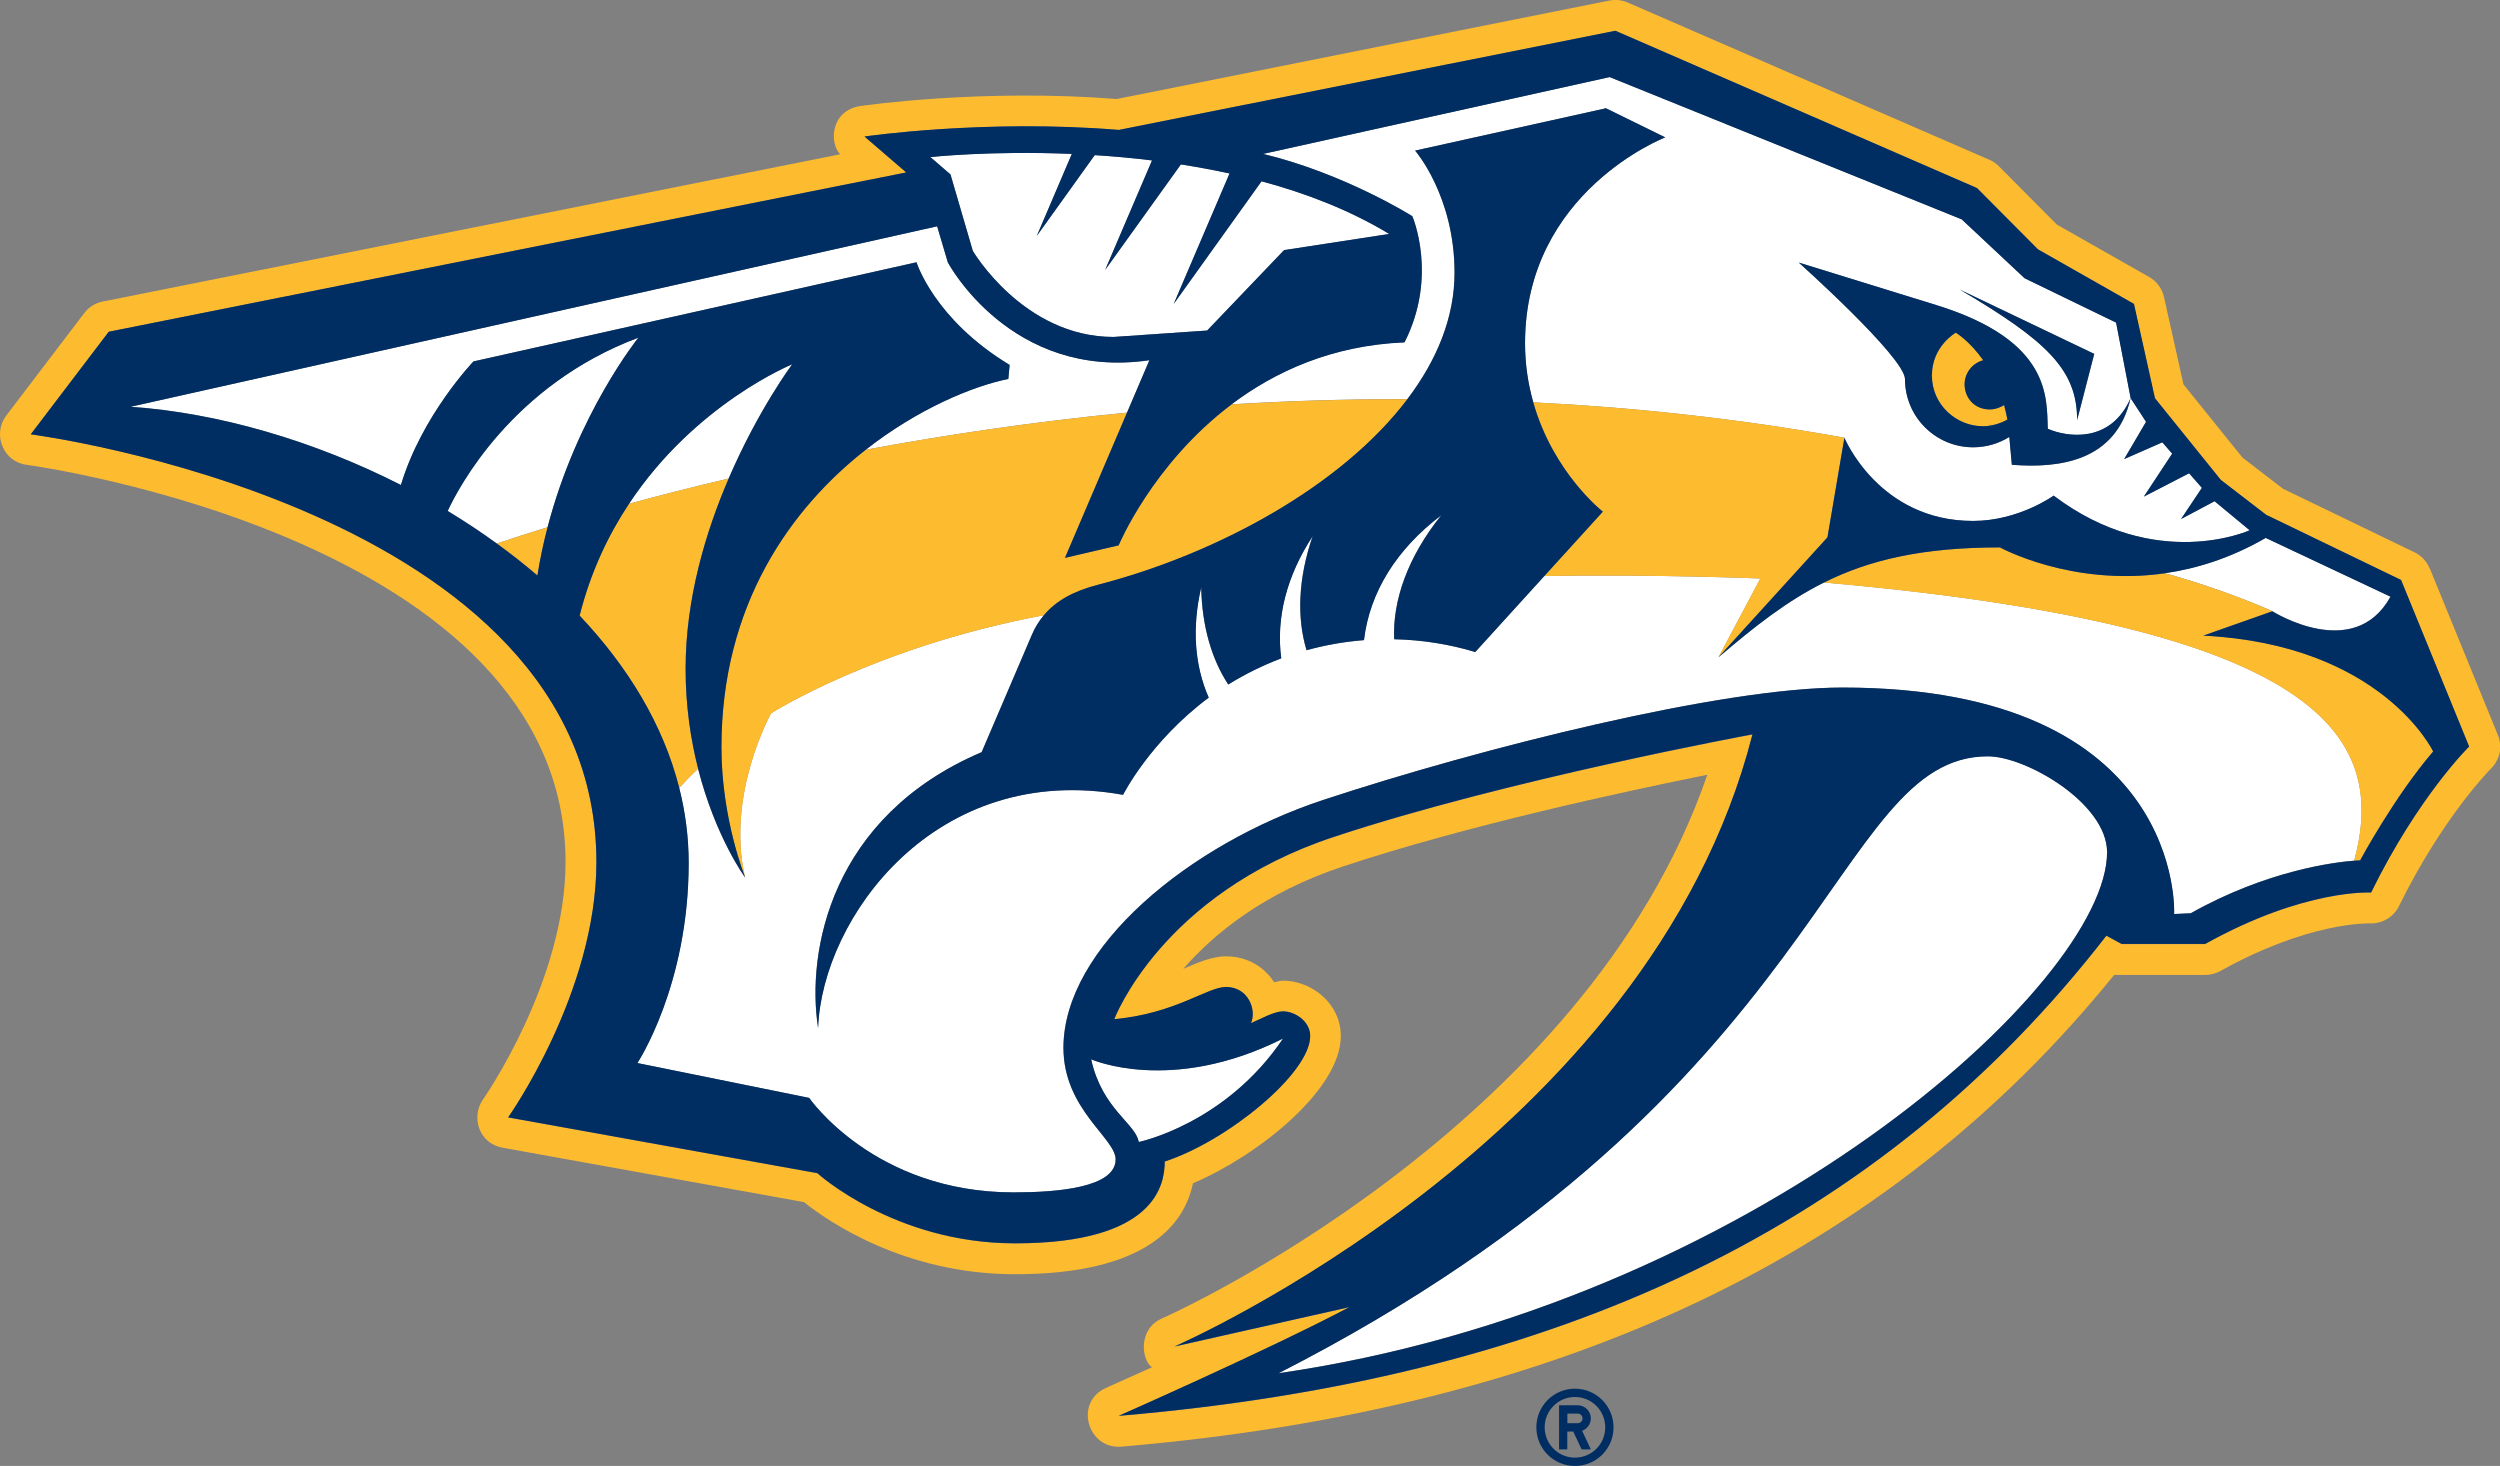
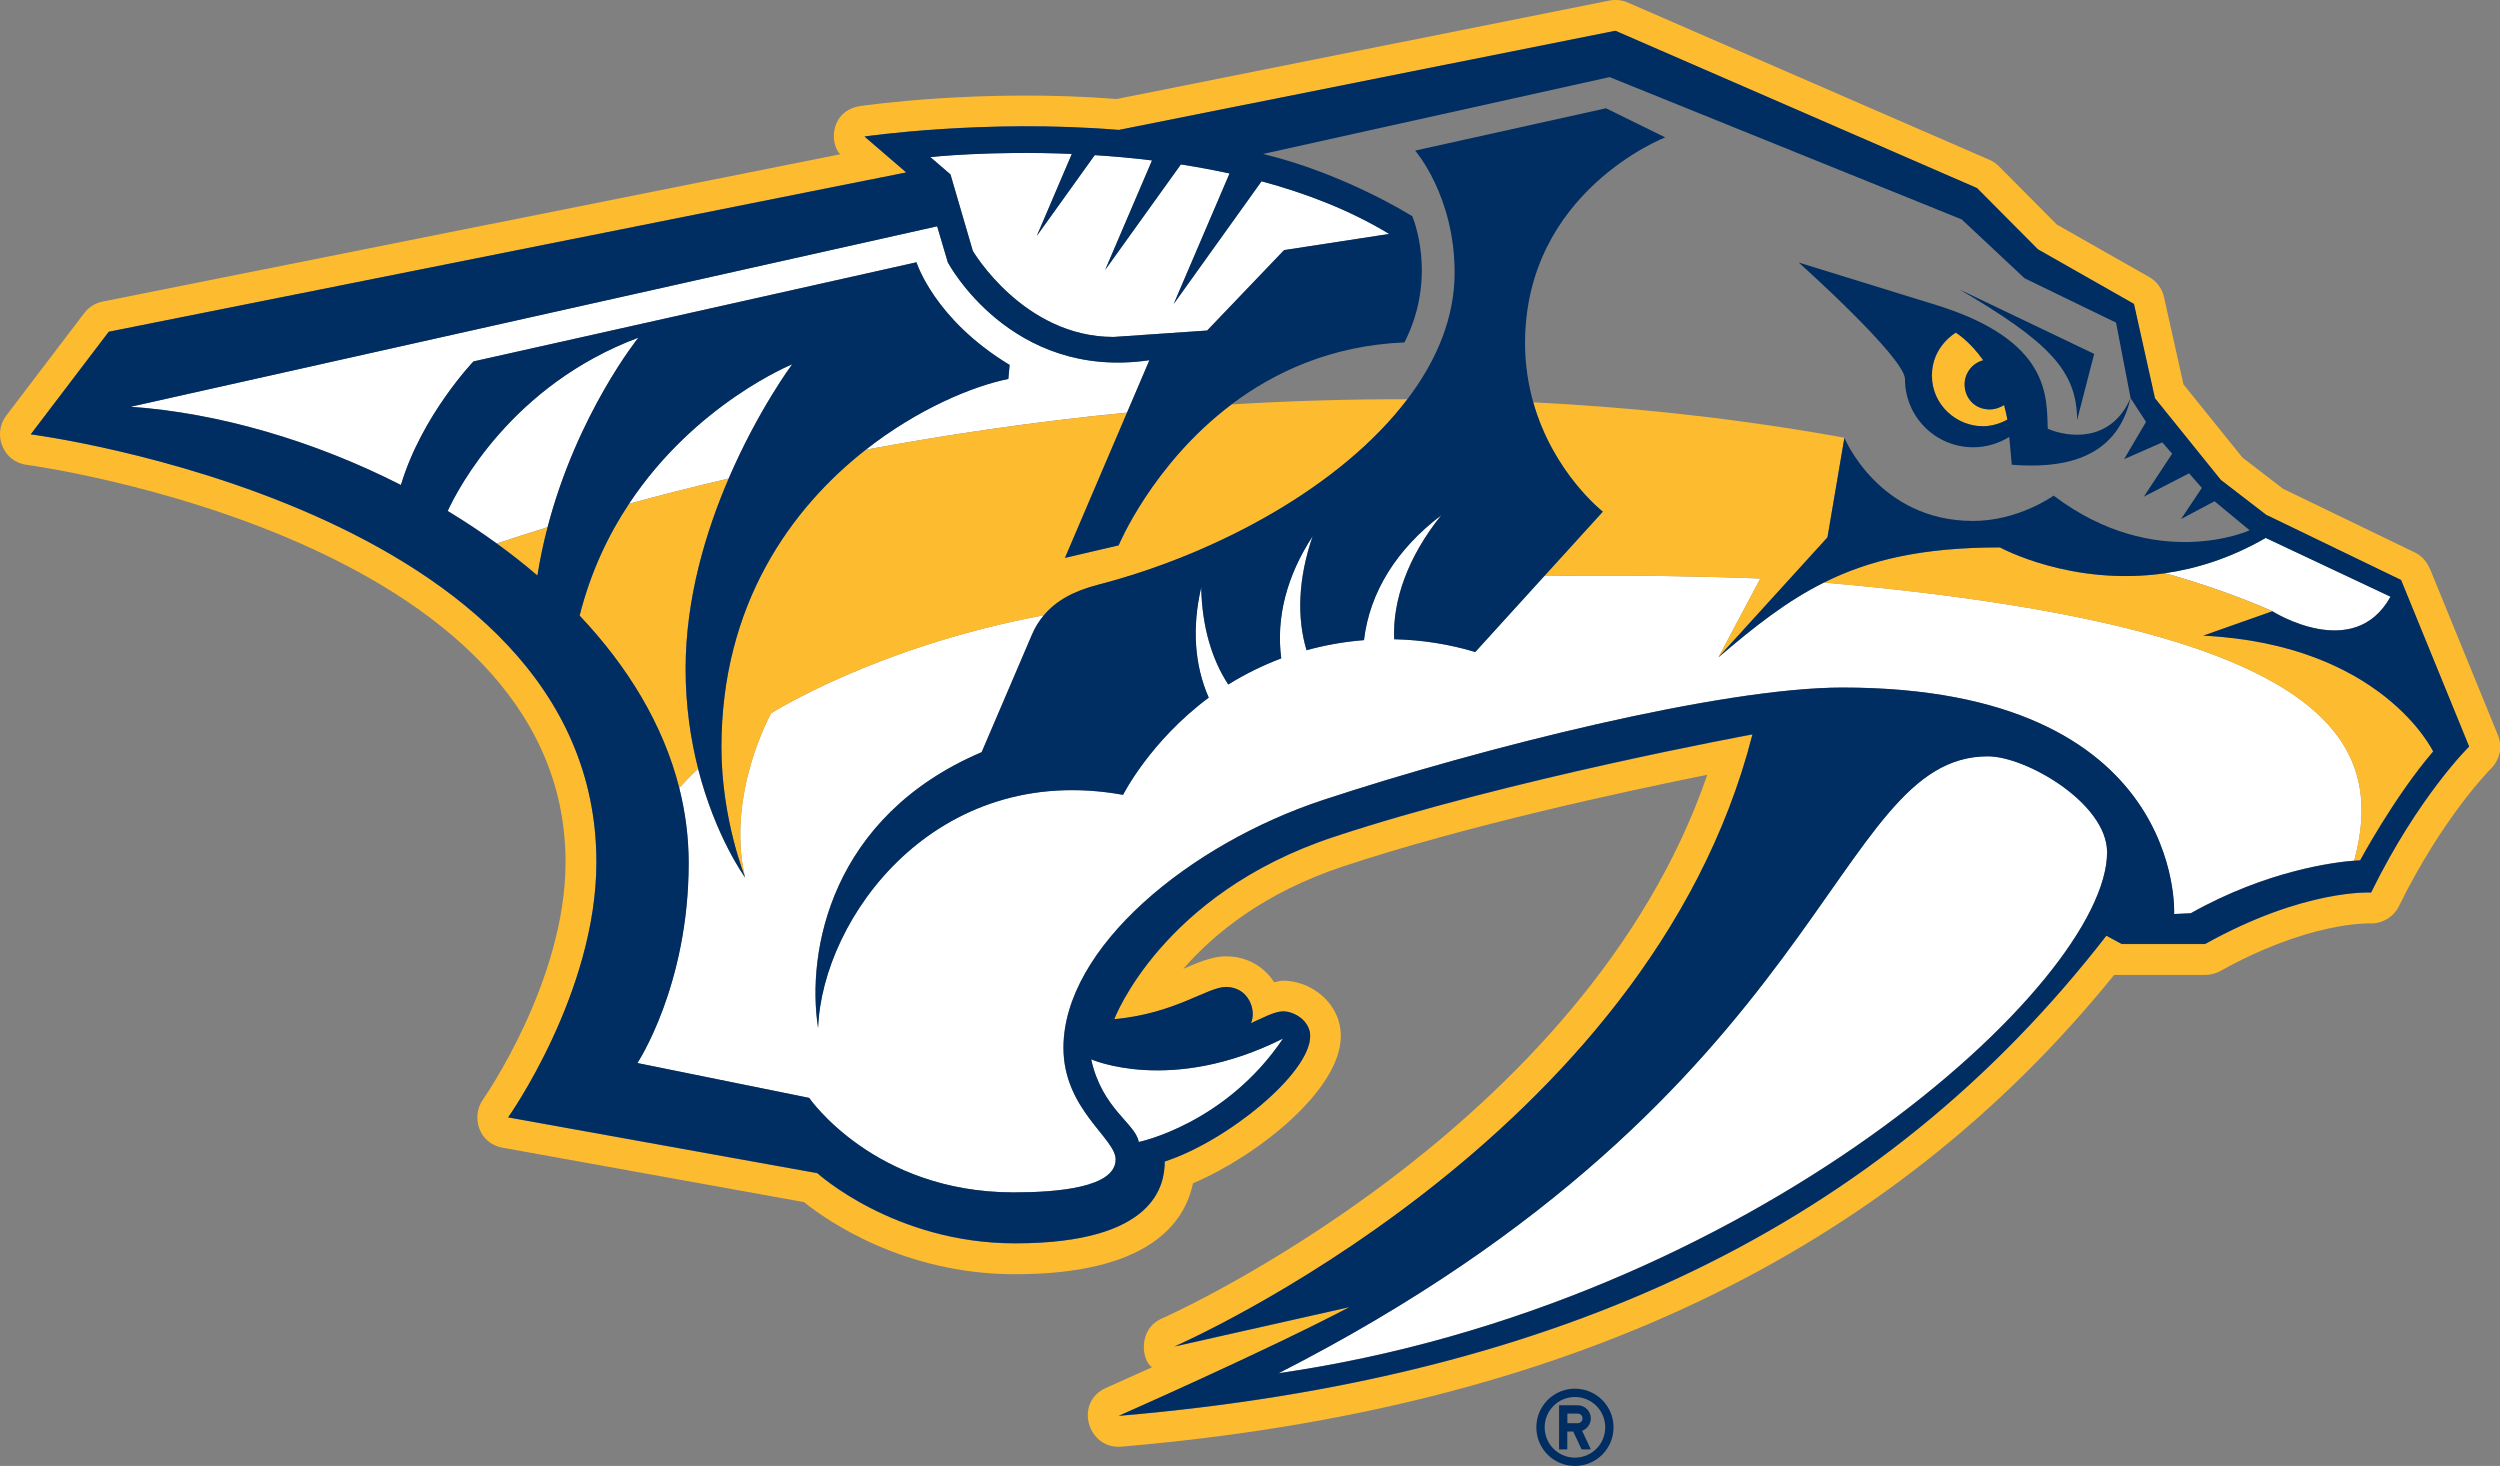
<svg xmlns="http://www.w3.org/2000/svg" id="Layer_2" data-name="Layer 2" viewBox="0 0 307.09 180.07">
  <rect x="0" y="0" width="307.09" height="180.07" fill="#808080" stroke="none" />
  <defs>
    <style>
      .cls-1 {
        fill: #fff;
      }

      .cls-1, .cls-2, .cls-3 {
        stroke-width: 0px;
      }

      .cls-2 {
        fill: #fdbb30;
      }

      .cls-3 {
        fill: #002d62;
      }
    </style>
  </defs>
  <g id="Art">
    <g>
      <g>
        <path class="cls-1" d="m97.3,44.75s-11.88,4.81-20.05,17.13c3.7-1.01,7.8-2.06,12.25-3.1,3.63-8.43,7.8-14.03,7.8-14.03" />
        <path class="cls-1" d="m265.93,70.41c7.4,2.03,13.2,4.66,13.2,4.66,0,0,10.03,6.35,14.52-1.79l-15.33-7.22c-4.29,2.48-8.5,3.78-12.39,4.34" />
        <path class="cls-1" d="m58.16,44.39l54.42-12.18s2.15,7,11.44,12.61l-.16,1.72c-4.31.87-11.07,3.64-17.52,8.7,9.72-1.81,20.5-3.43,32.1-4.56l2.75-6.44c-17.07,2.5-24.77-12.02-24.77-12.02l-1.31-4.43L16.04,49.96c10.69.74,22.47,4.14,33.21,9.61,2.56-8.55,8.91-15.18,8.91-15.18" />
        <path class="cls-1" d="m224.05,71.55c-4.55,2.27-8.49,5.38-12.95,9.18l5.14-9.67s-13.57-.55-26.56-.3l-8.48,9.33c-3.16-.96-6.5-1.49-9.96-1.57-.2-4.72,1.65-10.09,5.8-15.24-5.5,4.14-8.82,9.46-9.51,15.35-2.42.19-4.78.61-7.05,1.24-1.19-3.92-1.06-8.75.75-14.01-3.2,4.88-4.52,10.05-3.86,15.01-2.28.86-4.45,1.94-6.51,3.21-2-3.05-3.23-7.11-3.32-11.95-1.16,4.96-.83,9.59.92,13.57-7.25,5.4-10.52,11.94-10.52,11.94-23.03-4.15-36.97,15.12-37.46,28.64-1.46-9.38,1.54-25.98,20.09-33.88l6.16-14.39c.38-.92.89-1.72,1.49-2.44-20.68,3.86-33.51,12.05-33.51,12.05,0,0-5.57,9.97-3.19,20.17,0,0-3.63-4.94-5.78-13.36-.94.89-1.73,1.71-2.32,2.36.75,2.98,1.16,6.06,1.16,9.22,0,15.08-6.3,24.57-6.3,24.57l21.1,4.28s7.98,11.61,25.11,11.61c5.42,0,12.54-.6,12.54-4.06,0-2.61-6.41-6.15-6.41-13.71,0-12.27,15.42-25.01,31.96-30.46,19.33-6.37,48.87-13.79,63.72-13.79,42.14,0,40.75,27.82,40.75,27.82l2.04-.1c9.38-5.27,17.68-6.28,20.1-6.46,4.06-15.12-3.65-28.75-65.14-34.16" />
-         <path class="cls-1" d="m172.51,42.04c-8.92.37-15.92,3.6-21.25,7.62,6.98-.42,14.2-.65,21.61-.64,3.63-4.79,5.79-10.03,5.79-15.52,0-9.46-4.84-15-4.84-15l23.45-5.2,7.29,3.58s-17.23,6.62-17.23,25.3c0,2.66.39,5.07,1.01,7.24,12.4.62,25.21,1.99,38.23,4.35,0,0,4.21,10.22,15.8,10.22,5.61,0,9.9-3.11,9.9-3.11,12.57,9.5,24.08,4.25,24.08,4.25l-4.31-3.57-4.12,2.19,2.56-3.84-1.57-1.79-5.56,2.87,3.48-5.28-1.21-1.39-4.69,2.06,2.69-4.58-1.89-2.9c-1.76,7.74-8.66,8.66-14.59,8.2l-.31-3.42c-1.28.8-2.81,1.27-4.44,1.27-4.63,0-8.38-3.75-8.38-8.37,0-2.65-13.05-14.32-13.05-14.32l16.89,5.22c14.15,4.37,13.54,11.39,13.7,15.2,2.38,1.05,7.75,1.82,10.18-3.77l-1.79-9.29-11.24-5.45-7.72-7.23-43.25-17.48-42.57,9.44c10.03,2.42,18.33,7.65,18.33,7.65,0,0,3.19,7.33-.96,15.5m84.73,1.42l-2.1,8.13c0-6.16-3.64-9.69-14.42-16.03l16.52,7.9Z" />
        <path class="cls-1" d="m55,62.76c2.08,1.25,4.09,2.59,6.03,4,1.77-.59,3.85-1.27,6.23-2,3.66-14,11.16-23.29,11.16-23.29-15.55,5.81-22.14,18.5-23.43,21.29" />
        <path class="cls-1" d="m119.49,30.81s6.22,10.58,17.29,10.58l11.51-.79,9.45-9.88,12.91-1.99c-4.78-2.9-10.18-4.99-15.68-6.47l-10.79,15.07,6.86-16.03c-2-.44-4-.8-5.98-1.11l-9.3,12.96,5.75-13.45c-2.42-.3-4.79-.51-7.04-.65l-7.11,9.91,4.3-10.06c-10.04-.42-17.37.39-17.37.39l2.47,2.13,2.74,9.38Z" />
        <path class="cls-1" d="m134.03,130.11c1.36,6.14,5.46,7.87,5.85,10.17,0,0,10.66-2.19,17.74-12.73-13.79,6.94-23.6,2.56-23.6,2.56" />
        <path class="cls-1" d="m258.82,104.67c0-6.01-9.95-11.78-14.64-11.78-19.31,0-19.05,41.02-87.13,75.78,57.99-8.38,101.77-47.82,101.77-64" />
        <path class="cls-2" d="m298.44,69.82c-.35-.87-1.01-1.57-1.86-1.98l-16.14-7.8-4.98-3.83-7.25-8.99-2.39-10.72c-.23-1.04-.89-1.94-1.82-2.47l-11.34-6.44-7.13-7.17c-.34-.34-.73-.61-1.18-.8L199.94.31c-.71-.31-1.49-.39-2.25-.24l-60.52,12.09c-16.48-1.29-30.92.78-31.53.87-3.71.62-3.73,4.63-2.44,5.92L12.62,37.04c-.9.18-1.71.68-2.27,1.42L.76,51.06c-1.7,2.24-.42,5.66,2.53,6.04.66.09,66.18,9.06,66.18,48.8,0,14.63-10.04,29.02-10.15,29.17-1.45,2.06-.57,5.37,2.42,5.91l37.01,6.68c2.8,2.24,12.22,8.86,25.92,8.86,16.23,0,20.82-6.14,21.87-11.17,8.04-3.42,18.16-11.53,18.16-18.08,0-4.08-3.67-6.81-7.09-6.81-.39,0-.74.14-1.11.2,0,0-1.73-3.19-5.91-3.19-1.79,0-3.73.89-5.24,1.54,3.71-4.26,9.84-9.34,19.65-12.59,15.12-5.02,34.84-9.27,44.72-11.25-15.01,43.63-66.42,66.54-66.96,66.77-3.06,1.33-2.51,5.21-1.25,6.01l-5.62,2.52c-4,1.76-2.29,7.58,1.85,7.23,54.26-4.61,94.16-23.61,121.95-57.94h11.18c.65,0,1.28-.17,1.85-.47,10.93-6.11,18.27-5.86,18.35-5.86,1.5.07,2.94-.76,3.6-2.11,5.42-11.01,11.25-16.85,11.31-16.9.81-.81,1.58-2.33.85-4.13l-8.36-20.46Zm-7.19,39.83s-8.16-.5-20.39,6.32h-10.24l-1.89-1.01c-27.68,35.71-67.12,54.37-121.32,58.98,0,0,18.39-8.1,28.35-13.36l-21.5,4.84s58.27-25.27,71-75.19c0,0-30.06,5.52-51.45,12.6-21.18,7.01-26.95,22.39-26.95,22.39,7.54-.7,11.43-3.96,13.74-3.96,2.74,0,3.78,2.83,3.06,4.44,1.26-.54,2.82-1.45,3.96-1.45,1.39,0,3.31,1.18,3.31,3.03,0,4.61-10.28,12.95-17.87,15.41,0,2.81-1.11,10.05-18.38,10.05-14.84,0-24.28-8.62-24.28-8.62l-37.98-6.85s10.84-15.28,10.84-31.35C73.26,62.32,3.77,53.35,3.77,53.35l9.59-12.6,97.96-19.57-5.13-4.41s14.77-2.17,31.24-.81l60.99-12.18,44.41,19.32,7.49,7.53,11.79,6.7,2.58,11.59,8.09,10.03,5.64,4.34,16.5,7.96,8.36,20.46s-6.23,6.1-12.05,17.93" />
        <path class="cls-2" d="m279.12,75.08s-5.79-2.64-13.2-4.66c-11.5,1.65-20.25-3.18-20.25-3.18-9.53,0-16.04,1.53-21.63,4.32,61.49,5.41,69.2,19.04,65.14,34.16.46-.04.71-.04.71-.04,0,0,4.16-7.76,8.98-13.39,0,0-6.26-13.13-28.23-14.22l8.47-2.98Z" />
        <path class="cls-2" d="m89.51,58.78c-4.45,1.04-8.54,2.09-12.25,3.1-2.54,3.83-4.72,8.38-6.07,13.74,5.89,6.23,10.26,13.37,12.24,21.17.59-.65,1.38-1.47,2.32-2.36-.9-3.53-1.54-7.65-1.54-12.29,0-8.64,2.49-16.85,5.3-23.37" />
        <path class="cls-2" d="m226.56,53.77c-13.02-2.36-25.83-3.73-38.23-4.35,2.45,8.68,8.54,13.43,8.54,13.43l-7.19,7.91c12.99-.24,26.55.3,26.55.3l-5.14,9.66,13.39-14.73,2.08-12.23Z" />
        <path class="cls-2" d="m137.4,66.98l-6.59,1.54,7.62-17.83c-11.6,1.13-22.39,2.74-32.1,4.56-9.17,7.19-17.72,19-17.72,36.55,0,8.8,2.92,16,2.92,16-2.38-10.19,3.19-20.17,3.19-20.17,0,0,12.82-8.19,33.51-12.05,1.45-1.73,3.56-2.94,6.62-3.73,14.85-3.86,30.02-12.23,38.03-22.81-7.41-.01-14.63.21-21.61.64-9.73,7.34-13.86,17.31-13.86,17.31" />
        <path class="cls-2" d="m66.02,70.7c.33-2.06.75-4.03,1.25-5.93-2.38.73-4.47,1.4-6.23,1.99,1.72,1.25,3.39,2.56,4.99,3.93" />
        <path class="cls-2" d="m243.54,52.37c1.76,0,3.06-.83,3.06-.83-.11-.62-.25-1.21-.41-1.78-.43.27-1.04.54-1.77.54-1.9,0-3.08-1.46-3.08-3.08,0-1.37.94-2.61,2.29-2.96-1.68-2.38-3.37-3.39-3.37-3.39,0,0-2.94,1.64-2.94,5.27s3.05,6.22,6.22,6.22" />
        <path class="cls-3" d="m278.44,63.29l-5.64-4.34-8.09-10.03-2.58-11.59-11.79-6.7-7.49-7.53L198.43,3.78l-61,12.18c-16.48-1.36-31.24.81-31.24.81l5.13,4.41L13.36,40.75l-9.58,12.6s69.48,8.96,69.48,52.55c0,16.07-10.84,31.35-10.84,31.35l37.98,6.85s9.45,8.62,24.29,8.62c17.27,0,18.38-7.23,18.38-10.05,7.59-2.45,17.87-10.79,17.87-15.41,0-1.85-1.93-3.03-3.31-3.03-1.15,0-2.7.91-3.97,1.45.72-1.61-.31-4.45-3.06-4.45-2.3,0-6.19,3.26-13.73,3.96,0,0,5.77-15.38,26.95-22.39,21.4-7.09,51.45-12.6,51.45-12.6-12.73,49.92-71,75.19-71,75.19l21.5-4.84c-9.97,5.26-28.35,13.36-28.35,13.36,54.2-4.61,93.64-23.27,121.32-58.98l1.88,1.02h10.25c12.23-6.82,20.39-6.32,20.39-6.32,5.81-11.83,12.04-17.93,12.04-17.93l-8.36-20.46-16.49-7.97ZM131.66,18.91l-4.3,10.07,7.11-9.92c2.26.14,4.62.35,7.04.65l-5.76,13.45,9.3-12.96c1.98.31,3.98.68,5.98,1.11l-6.86,16.03,10.79-15.07c5.5,1.48,10.9,3.57,15.68,6.47l-12.91,1.98-9.45,9.88-11.5.79c-11.08,0-17.29-10.58-17.29-10.58l-2.74-9.38-2.47-2.13s7.33-.81,17.37-.39m-65.64,51.79c-1.59-1.37-3.26-2.68-4.99-3.93-1.94-1.41-3.96-2.74-6.03-4,1.29-2.78,7.88-15.47,23.43-21.29,0,0-7.5,9.29-11.16,23.29-.5,1.89-.92,3.87-1.25,5.93m91.61,56.85c-7.08,10.54-17.74,12.73-17.74,12.73-.4-2.3-4.5-4.03-5.85-10.16,0,0,9.81,4.38,23.6-2.56m-.58,41.13c68.09-34.76,67.82-75.78,87.14-75.78,4.69,0,14.64,5.77,14.64,11.78,0,16.18-43.78,55.63-101.77,64m141.84-76.39c-4.82,5.63-8.98,13.39-8.98,13.39,0,0-.25,0-.71.04-2.42.19-10.73,1.19-20.1,6.46l-2.04.09s1.39-27.82-40.75-27.82c-14.86,0-44.39,7.42-63.72,13.79-16.54,5.45-31.96,18.19-31.96,30.46,0,7.56,6.41,11.1,6.41,13.71,0,3.46-7.12,4.05-12.54,4.05-17.13,0-25.11-11.61-25.11-11.61l-21.1-4.28s6.3-9.49,6.3-24.57c0-3.16-.4-6.24-1.16-9.22-1.97-7.81-6.35-14.94-12.24-21.17,1.35-5.36,3.53-9.91,6.07-13.74,8.16-12.32,20.04-17.13,20.04-17.13,0,0-4.17,5.6-7.8,14.03-2.81,6.52-5.29,14.73-5.29,23.37,0,4.63.64,8.76,1.54,12.29,2.15,8.41,5.78,13.36,5.78,13.36,0,0-2.92-7.2-2.92-16,0-17.55,8.55-29.36,17.72-36.55,6.45-5.06,13.21-7.83,17.52-8.7l.16-1.72c-9.28-5.61-11.44-12.61-11.44-12.61l-54.42,12.18s-6.35,6.63-8.91,15.18c-10.74-5.47-22.52-8.87-33.21-9.61l99.08-22.17,1.31,4.43s7.69,14.52,24.76,12.02l-2.75,6.44-7.62,17.84,6.59-1.54s4.13-9.97,13.86-17.31c5.33-4.02,12.33-7.25,21.25-7.62,4.15-8.16.96-15.5.96-15.5,0,0-8.3-5.24-18.33-7.65l42.57-9.44,43.25,17.48,7.72,7.23,11.24,5.45,1.79,9.29,1.89,2.9-2.69,4.58,4.69-2.06,1.21,1.39-3.48,5.28,5.56-2.87,1.57,1.79-2.56,3.83,4.12-2.19,4.31,3.57s-11.51,5.24-24.08-4.26c0,0-4.29,3.11-9.9,3.11-11.59,0-15.8-10.21-15.8-10.21l-2.08,12.23-13.39,14.73c4.46-3.8,8.4-6.91,12.95-9.18,5.59-2.79,12.1-4.32,21.63-4.32,0,0,8.75,4.82,20.25,3.18,3.89-.56,8.1-1.86,12.39-4.34l15.33,7.22c-4.49,8.14-14.52,1.79-14.52,1.79l-8.47,2.99c21.97,1.09,28.23,14.22,28.23,14.22" />
        <path class="cls-3" d="m251.54,52.68c-.16-3.81.46-10.83-13.7-15.21l-16.89-5.22s13.05,11.67,13.05,14.32c0,4.62,3.75,8.37,8.37,8.37,1.63,0,3.15-.47,4.44-1.27l.31,3.42c5.93.46,12.83-.46,14.59-8.2-2.42,5.59-7.79,4.82-10.18,3.77m-8.01-.31c-3.17,0-6.22-2.6-6.22-6.22s2.94-5.27,2.94-5.27c0,0,1.68,1,3.37,3.39-1.34.35-2.29,1.59-2.29,2.96,0,1.61,1.18,3.08,3.08,3.08.72,0,1.34-.27,1.77-.54.16.57.29,1.16.41,1.78,0,0-1.3.83-3.06.83" />
        <path class="cls-3" d="m255.14,51.6l2.1-8.13-16.52-7.9c10.77,6.34,14.42,9.88,14.42,16.03" />
        <path class="cls-3" d="m204.56,16.88l-7.29-3.58-23.44,5.2s4.85,5.54,4.85,15c0,5.48-2.16,10.73-5.79,15.52-8.01,10.59-23.18,18.96-38.03,22.81-3.06.79-5.17,2-6.62,3.73-.61.72-1.11,1.52-1.49,2.44l-6.16,14.39c-18.55,7.9-21.55,24.5-20.09,33.88.49-13.52,14.43-32.79,37.46-28.64,0,0,3.27-6.54,10.52-11.94-1.75-3.98-2.07-8.6-.92-13.56.09,4.84,1.32,8.9,3.32,11.95,2.05-1.27,4.23-2.35,6.51-3.21-.66-4.96.66-10.13,3.86-15.01-1.81,5.25-1.94,10.08-.75,14.01,2.28-.63,4.63-1.05,7.05-1.24.7-5.89,4.02-11.2,9.51-15.35-4.15,5.15-6,10.52-5.8,15.24,3.46.08,6.8.62,9.96,1.57l8.48-9.33,7.19-7.91s-6.1-4.75-8.55-13.43c-.61-2.18-1.01-4.59-1.01-7.25,0-18.67,17.23-25.3,17.23-25.3" />
      </g>
      <g>
        <path class="cls-3" d="m198.2,175.33c0-2.62-2.12-4.75-4.74-4.75s-4.74,2.12-4.74,4.75,2.12,4.74,4.74,4.74,4.74-2.12,4.74-4.74Zm-8.46,0c0-2.06,1.66-3.73,3.72-3.73s3.72,1.67,3.72,3.73-1.66,3.72-3.72,3.72-3.72-1.67-3.72-3.72Z" />
        <path class="cls-3" d="m195.41,178.04l-1.07-2.29c.62-.22,1.07-.82,1.07-1.52,0-.89-.72-1.61-1.61-1.61h-2.29v5.42h1.01v-2.2h.73l1.03,2.2h1.12Zm-1.61-3.22h-1.27v-1.18h1.27c.33,0,.59.26.59.59s-.26.59-.59.59Z" />
      </g>
    </g>
  </g>
</svg>